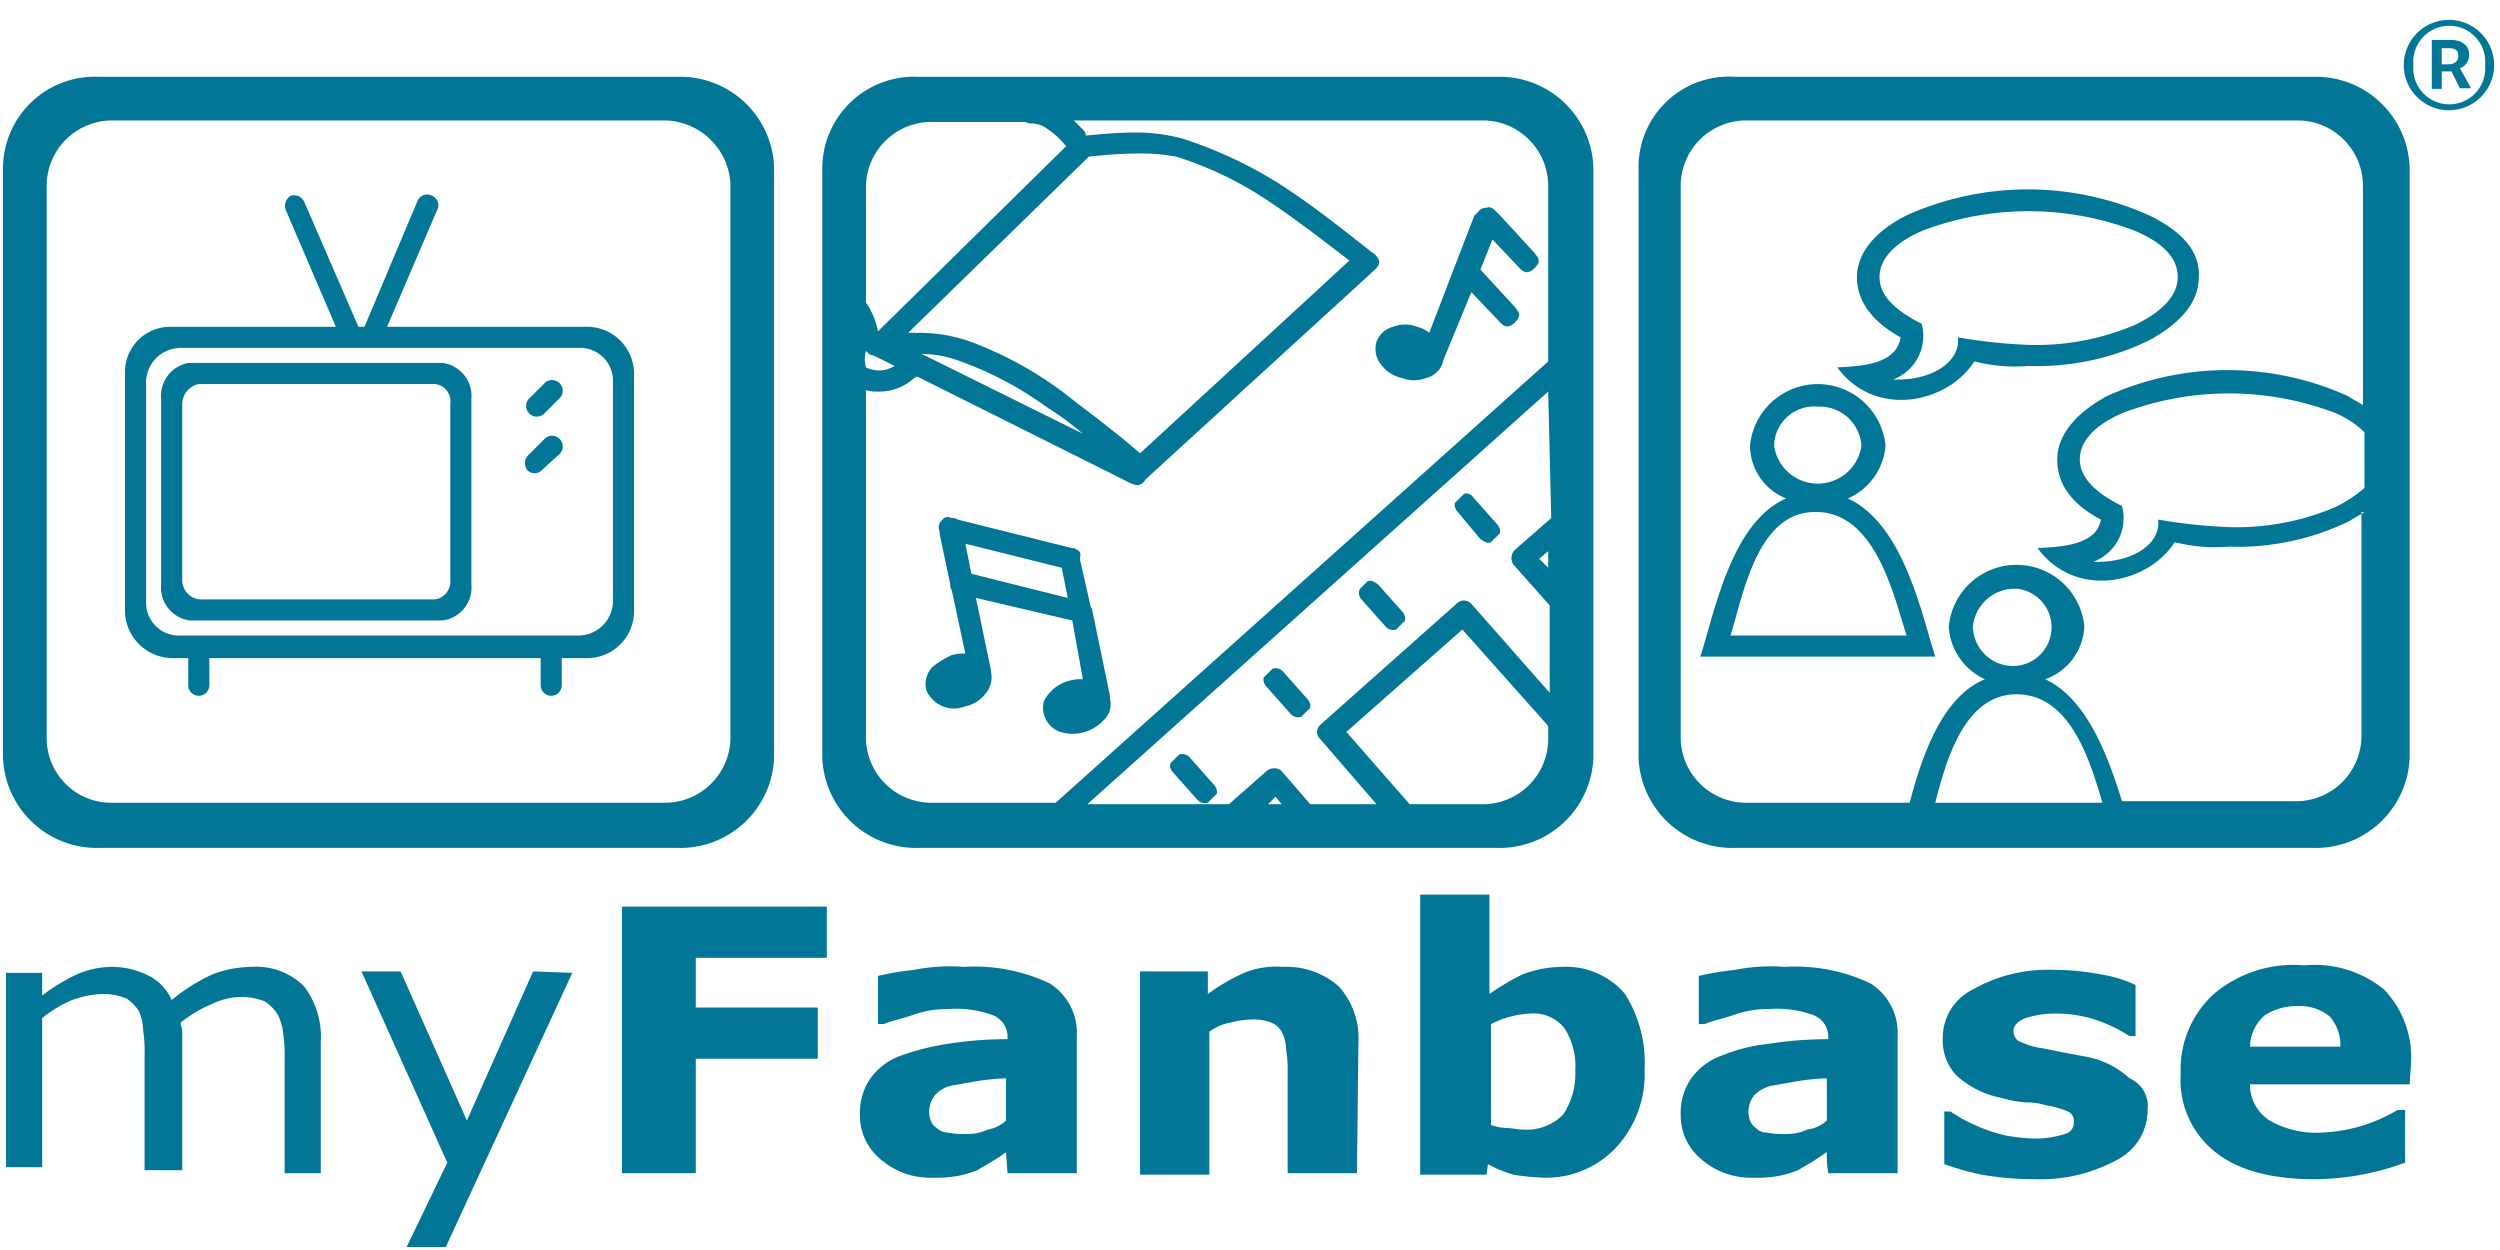
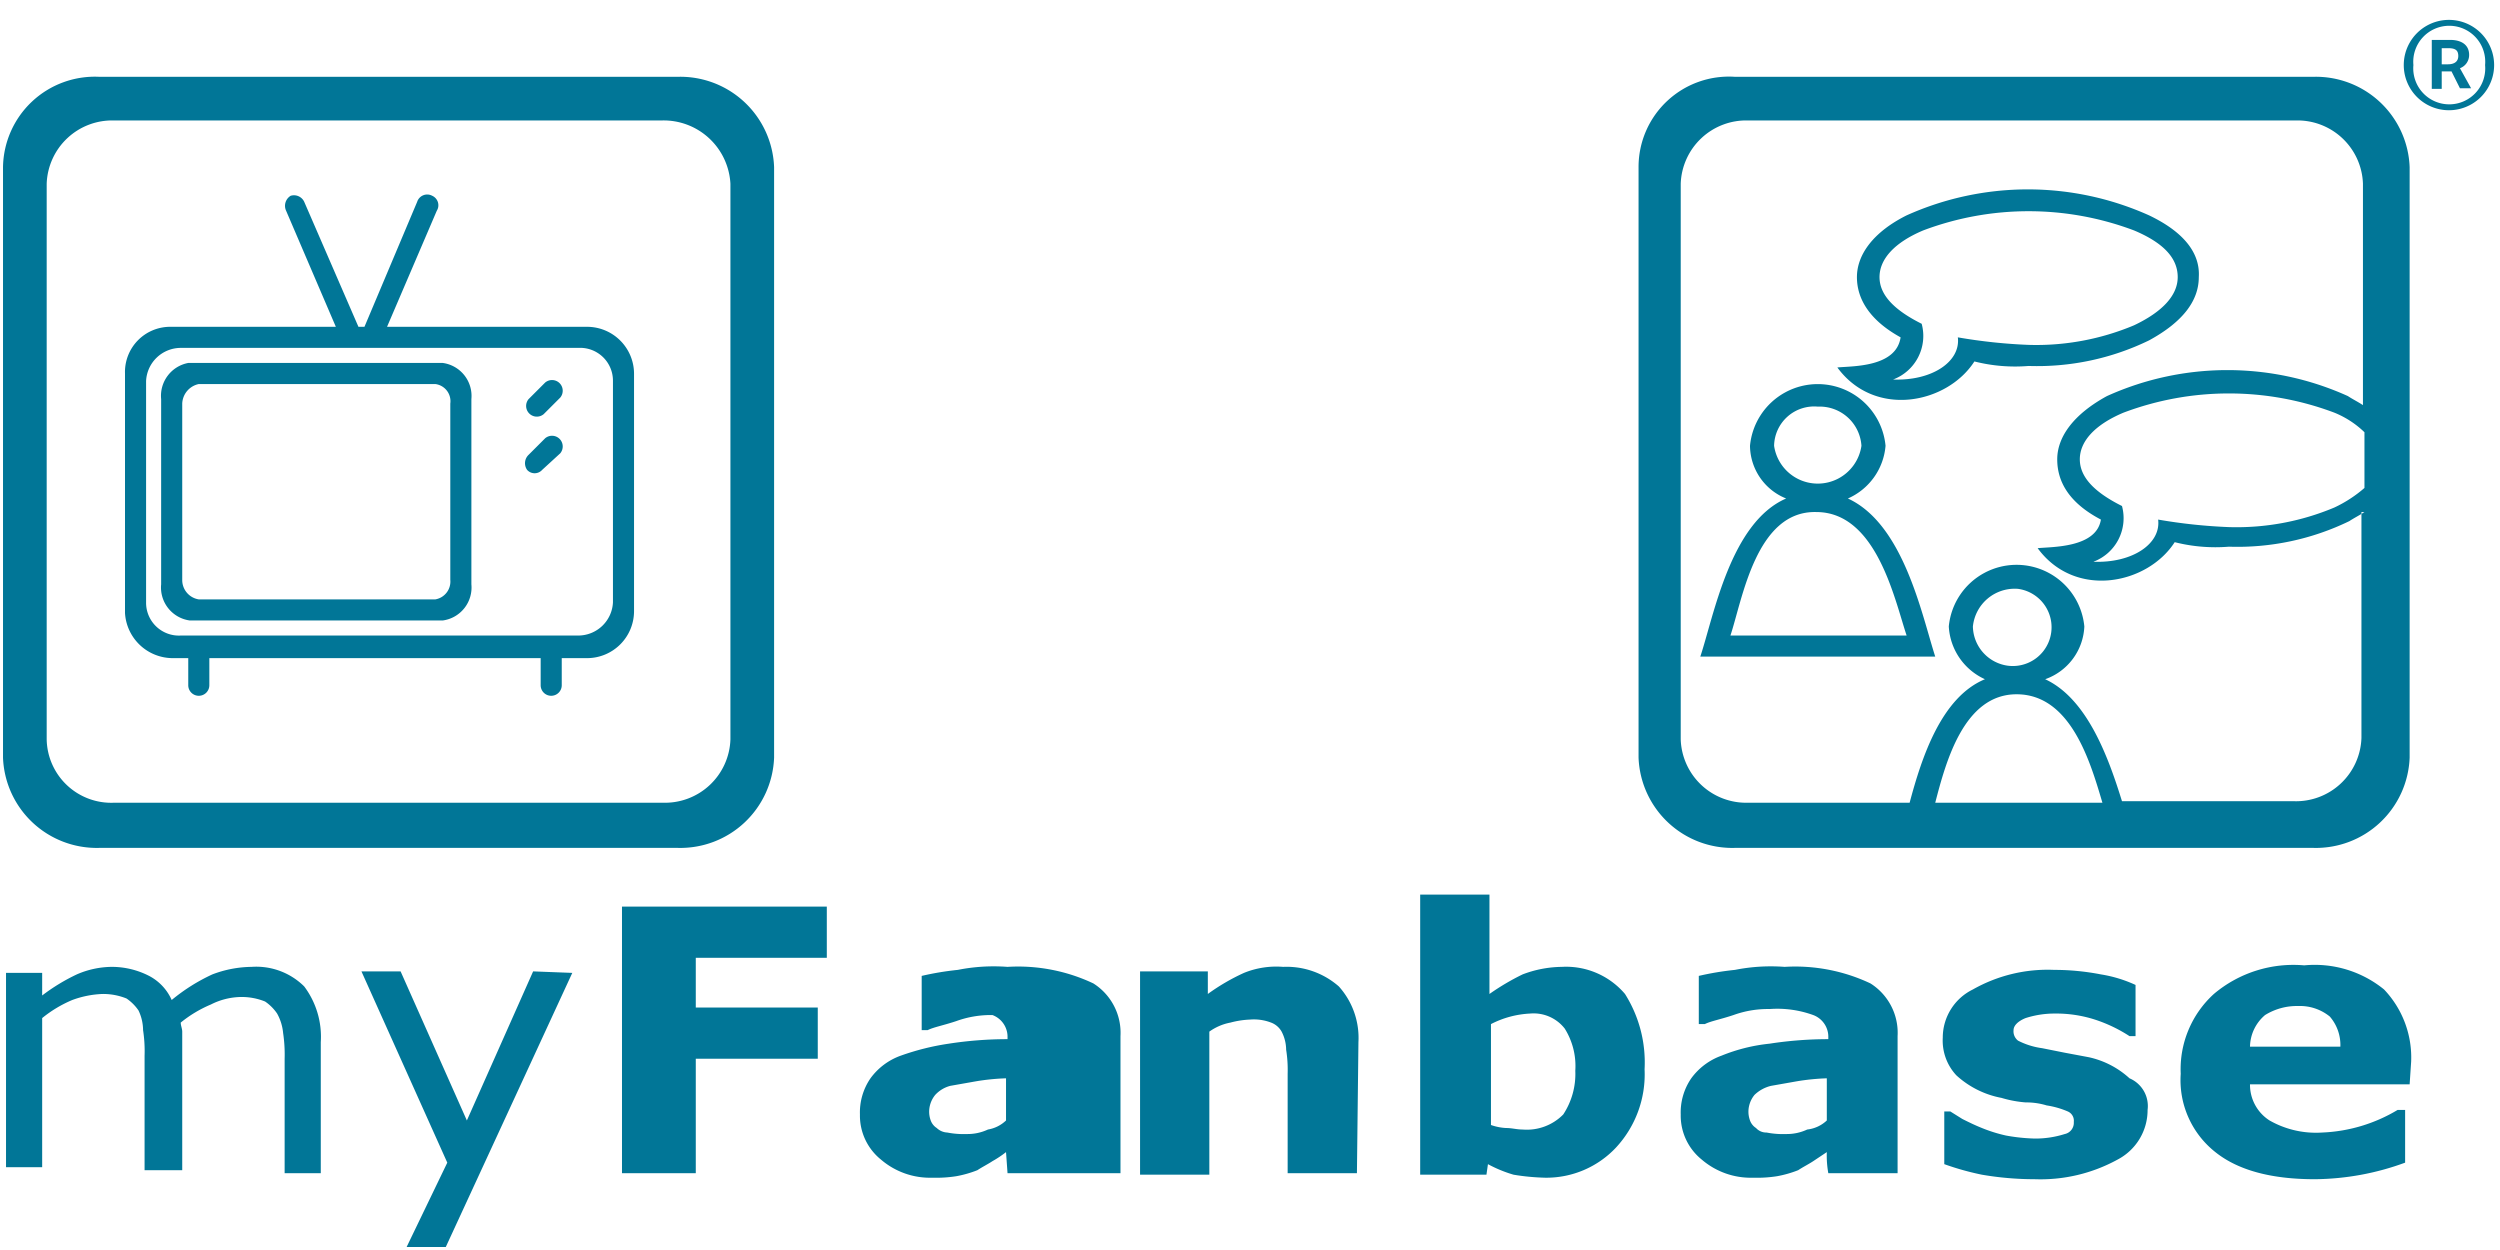
<svg xmlns="http://www.w3.org/2000/svg" viewBox="0 0 166 83">
  <defs>
    <style>.a,.b{fill:#017697;}.a{fill-rule:evenodd;}</style>
  </defs>
-   <path class="a" d="M21.3,77.9H18.9V70.3a9.7,9.7,0,0,0-.1-1.7,3.26,3.26,0,0,0-.4-1.3,3,3,0,0,0-.8-.8,4.15,4.15,0,0,0-1.6-.3,4.55,4.55,0,0,0-2,.5,8.17,8.17,0,0,0-2,1.2c0,.2.1.4.1.6v9.2H9.6V70.1a9.15,9.15,0,0,0-.1-1.7,3.08,3.08,0,0,0-.3-1.3,3,3,0,0,0-.8-.8A4.15,4.15,0,0,0,6.8,66a6.47,6.47,0,0,0-2,.4,8.17,8.17,0,0,0-2,1.2v9.9H.4V64.6H2.8v1.5a12.78,12.78,0,0,1,2.3-1.4,5.93,5.93,0,0,1,2.3-.5,5.42,5.42,0,0,1,2.5.6,3.32,3.32,0,0,1,1.5,1.6,12.35,12.35,0,0,1,2.7-1.7,7.51,7.51,0,0,1,2.6-.5,4.52,4.52,0,0,1,3.5,1.3,5.57,5.57,0,0,1,1.1,3.7ZM38,64.6,29.6,82.8H27l2.7-5.6L24,64.5h2.6L31,74.4l4.4-9.9Zm16.9-1H46.2v3.3h8.1v3.4H46.2v7.6H41.3V60.2H54.9ZM66.8,74.4V71.6a15,15,0,0,0-2,.2l-1.7.3a2.07,2.07,0,0,0-1,.6,1.78,1.78,0,0,0-.4,1,1.7,1.7,0,0,0,.1.7,1,1,0,0,0,.4.5,1.08,1.08,0,0,0,.7.3,5.7,5.7,0,0,0,1.3.1,3.19,3.19,0,0,0,1.4-.3A2.28,2.28,0,0,0,66.8,74.4Zm0,2.1a7,7,0,0,1-.9.6c-.3.2-.7.4-1,.6a7.37,7.37,0,0,1-1.4.4,8.6,8.6,0,0,1-1.6.1A5,5,0,0,1,58.5,77a3.75,3.75,0,0,1-1.4-3,4,4,0,0,1,.7-2.4,4.26,4.26,0,0,1,2-1.5,16.65,16.65,0,0,1,3.2-.8,25.61,25.61,0,0,1,3.9-.3v-.1a1.54,1.54,0,0,0-1-1.5A7,7,0,0,0,63,67a6.72,6.72,0,0,0-2.4.4c-.9.3-1.5.4-1.9.6h-.4V64.8a19.36,19.36,0,0,1,2.4-.4,12.22,12.22,0,0,1,3.3-.2,11.68,11.68,0,0,1,5.7,1.1,3.88,3.88,0,0,1,1.8,3.5v9.1H66.9Zm23.3,1.4H85.5V71.3a8.6,8.6,0,0,0-.1-1.6,2.66,2.66,0,0,0-.3-1.2,1.34,1.34,0,0,0-.7-.6,3.18,3.18,0,0,0-1.4-.2,5.85,5.85,0,0,0-1.3.2,3.51,3.51,0,0,0-1.4.6V78H75.7V64.5h4.5V66a13.77,13.77,0,0,1,2.4-1.4,5.69,5.69,0,0,1,2.6-.4,5.26,5.26,0,0,1,3.7,1.3,5.11,5.11,0,0,1,1.3,3.7ZM109.2,71a7.15,7.15,0,0,1-1.9,5.2,6.34,6.34,0,0,1-4.7,2,14.92,14.92,0,0,1-2.1-.2,8.65,8.65,0,0,1-1.7-.7l-.1.7H94.3V59.4h4.6V66a15.92,15.92,0,0,1,2.2-1.3,7.51,7.51,0,0,1,2.6-.5,5.13,5.13,0,0,1,4.2,1.8A8.52,8.52,0,0,1,109.2,71Zm-4.6.1a4.69,4.69,0,0,0-.7-2.8,2.62,2.62,0,0,0-2.3-1A6.32,6.32,0,0,0,99,68v6.7a3.55,3.55,0,0,0,1,.2c.4,0,.7.1,1.1.1a3.39,3.39,0,0,0,2.7-1,4.89,4.89,0,0,0,.8-2.9Zm16.7,3.3V71.6a15,15,0,0,0-2,.2l-1.7.3a2.38,2.38,0,0,0-1.1.6,1.78,1.78,0,0,0-.4,1,1.7,1.7,0,0,0,.1.7,1,1,0,0,0,.4.5.91.91,0,0,0,.7.3,5.7,5.7,0,0,0,1.3.1A3.19,3.19,0,0,0,120,75,2.26,2.26,0,0,0,121.3,74.4Zm0,2.1-.9.6c-.3.2-.7.4-1,.6a7.37,7.37,0,0,1-1.4.4,8.6,8.6,0,0,1-1.6.1A5,5,0,0,1,113,77a3.75,3.75,0,0,1-1.4-3,4,4,0,0,1,.7-2.4,4.26,4.26,0,0,1,2-1.5,11.56,11.56,0,0,1,3.2-.8,25.61,25.61,0,0,1,3.9-.3v-.1a1.54,1.54,0,0,0-1-1.5,7,7,0,0,0-2.9-.4,6.72,6.72,0,0,0-2.4.4c-.9.3-1.5.4-1.9.6h-.4V64.8a19.36,19.36,0,0,1,2.4-.4,12.22,12.22,0,0,1,3.3-.2,11.68,11.68,0,0,1,5.7,1.1,3.88,3.88,0,0,1,1.8,3.5v9.1h-4.6A6.6,6.6,0,0,1,121.3,76.5Zm21.3-2.8a3.71,3.71,0,0,1-2,3.3,10.64,10.64,0,0,1-5.5,1.3,20.68,20.68,0,0,1-3.5-.3,18.24,18.24,0,0,1-2.5-.7V73.8h.4l.8.5c.4.2.8.4,1.3.6a9.83,9.83,0,0,0,1.6.5,12.25,12.25,0,0,0,1.9.2,6.45,6.45,0,0,0,2-.3.76.76,0,0,0,.6-.8.67.67,0,0,0-.4-.7,5.73,5.73,0,0,0-1.4-.4,4.64,4.64,0,0,0-1.4-.2,7.58,7.58,0,0,1-1.6-.3,6.1,6.1,0,0,1-3-1.5,3.38,3.38,0,0,1-.9-2.5,3.56,3.56,0,0,1,2-3.2,10.06,10.06,0,0,1,5.4-1.3,16.28,16.28,0,0,1,3.1.3,8.78,8.78,0,0,1,2.3.7v3.4h-.4a9.73,9.73,0,0,0-2.3-1.1,8.42,8.42,0,0,0-2.7-.4,6.28,6.28,0,0,0-1.9.3c-.5.2-.8.5-.8.8a.78.78,0,0,0,.3.7,4.94,4.94,0,0,0,1.6.5l1.5.3,1.6.3a5.85,5.85,0,0,1,2.7,1.4,2,2,0,0,1,1.2,2.1ZM160,72H149.4a2.81,2.81,0,0,0,1.3,2.4,6.23,6.23,0,0,0,3.5.8,10.55,10.55,0,0,0,5-1.5h.5v3.5a17.75,17.75,0,0,1-6,1.1q-4.35,0-6.6-1.8a6.09,6.09,0,0,1-2.3-5.2A6.75,6.75,0,0,1,147,66a8.19,8.19,0,0,1,6-1.9,7.29,7.29,0,0,1,5.3,1.6,6.55,6.55,0,0,1,1.8,4.8Zm-4.6-2.5a2.88,2.88,0,0,0-.7-2,3.14,3.14,0,0,0-2.1-.7,4,4,0,0,0-2.2.6,2.81,2.81,0,0,0-1,2.1Z" />
+   <path class="a" d="M21.3,77.9H18.9V70.3a9.7,9.7,0,0,0-.1-1.7,3.26,3.26,0,0,0-.4-1.3,3,3,0,0,0-.8-.8,4.15,4.15,0,0,0-1.6-.3,4.55,4.55,0,0,0-2,.5,8.17,8.17,0,0,0-2,1.2c0,.2.1.4.1.6v9.2H9.6V70.1a9.15,9.15,0,0,0-.1-1.7,3.08,3.08,0,0,0-.3-1.3,3,3,0,0,0-.8-.8A4.15,4.15,0,0,0,6.8,66a6.47,6.47,0,0,0-2,.4,8.17,8.17,0,0,0-2,1.2v9.9H.4V64.6H2.8v1.5a12.78,12.78,0,0,1,2.3-1.4,5.93,5.93,0,0,1,2.3-.5,5.42,5.42,0,0,1,2.5.6,3.32,3.32,0,0,1,1.5,1.6,12.35,12.35,0,0,1,2.7-1.7,7.51,7.51,0,0,1,2.6-.5,4.52,4.52,0,0,1,3.5,1.3,5.57,5.57,0,0,1,1.1,3.7ZM38,64.6,29.6,82.8H27l2.7-5.6L24,64.5h2.6L31,74.4l4.4-9.9Zm16.9-1H46.2v3.3h8.1v3.4H46.2v7.6H41.3V60.2H54.9ZM66.8,74.4V71.6a15,15,0,0,0-2,.2l-1.7.3a2.07,2.07,0,0,0-1,.6,1.78,1.78,0,0,0-.4,1,1.7,1.7,0,0,0,.1.7,1,1,0,0,0,.4.5,1.08,1.08,0,0,0,.7.3,5.7,5.7,0,0,0,1.3.1,3.19,3.19,0,0,0,1.4-.3A2.28,2.28,0,0,0,66.8,74.4Zm0,2.1a7,7,0,0,1-.9.6c-.3.2-.7.4-1,.6a7.37,7.37,0,0,1-1.4.4,8.6,8.6,0,0,1-1.6.1A5,5,0,0,1,58.5,77a3.75,3.75,0,0,1-1.4-3,4,4,0,0,1,.7-2.4,4.26,4.26,0,0,1,2-1.5,16.65,16.65,0,0,1,3.2-.8,25.61,25.61,0,0,1,3.9-.3v-.1a1.54,1.54,0,0,0-1-1.5a6.72,6.72,0,0,0-2.4.4c-.9.3-1.5.4-1.9.6h-.4V64.8a19.36,19.36,0,0,1,2.4-.4,12.22,12.22,0,0,1,3.3-.2,11.68,11.68,0,0,1,5.7,1.1,3.88,3.88,0,0,1,1.8,3.5v9.1H66.9Zm23.3,1.4H85.5V71.3a8.6,8.6,0,0,0-.1-1.6,2.66,2.66,0,0,0-.3-1.2,1.34,1.34,0,0,0-.7-.6,3.18,3.18,0,0,0-1.4-.2,5.85,5.85,0,0,0-1.3.2,3.51,3.51,0,0,0-1.4.6V78H75.7V64.5h4.5V66a13.77,13.77,0,0,1,2.4-1.4,5.69,5.69,0,0,1,2.6-.4,5.26,5.26,0,0,1,3.7,1.3,5.11,5.11,0,0,1,1.3,3.7ZM109.2,71a7.15,7.15,0,0,1-1.9,5.2,6.34,6.34,0,0,1-4.7,2,14.92,14.92,0,0,1-2.1-.2,8.65,8.65,0,0,1-1.7-.7l-.1.7H94.3V59.4h4.6V66a15.92,15.92,0,0,1,2.2-1.3,7.51,7.51,0,0,1,2.6-.5,5.13,5.13,0,0,1,4.2,1.8A8.52,8.52,0,0,1,109.2,71Zm-4.6.1a4.69,4.69,0,0,0-.7-2.8,2.62,2.62,0,0,0-2.3-1A6.32,6.32,0,0,0,99,68v6.7a3.55,3.55,0,0,0,1,.2c.4,0,.7.1,1.1.1a3.39,3.39,0,0,0,2.7-1,4.89,4.89,0,0,0,.8-2.9Zm16.7,3.3V71.6a15,15,0,0,0-2,.2l-1.7.3a2.38,2.38,0,0,0-1.1.6,1.78,1.78,0,0,0-.4,1,1.7,1.7,0,0,0,.1.7,1,1,0,0,0,.4.5.91.91,0,0,0,.7.3,5.7,5.7,0,0,0,1.3.1A3.19,3.19,0,0,0,120,75,2.26,2.26,0,0,0,121.3,74.4Zm0,2.1-.9.6c-.3.2-.7.4-1,.6a7.37,7.37,0,0,1-1.4.4,8.6,8.6,0,0,1-1.6.1A5,5,0,0,1,113,77a3.75,3.75,0,0,1-1.4-3,4,4,0,0,1,.7-2.4,4.26,4.26,0,0,1,2-1.5,11.56,11.56,0,0,1,3.2-.8,25.61,25.61,0,0,1,3.9-.3v-.1a1.54,1.54,0,0,0-1-1.5,7,7,0,0,0-2.9-.4,6.72,6.72,0,0,0-2.4.4c-.9.3-1.5.4-1.9.6h-.4V64.8a19.36,19.36,0,0,1,2.4-.4,12.22,12.22,0,0,1,3.3-.2,11.68,11.68,0,0,1,5.7,1.1,3.88,3.88,0,0,1,1.8,3.5v9.1h-4.6A6.6,6.6,0,0,1,121.3,76.5Zm21.3-2.8a3.71,3.71,0,0,1-2,3.3,10.64,10.64,0,0,1-5.5,1.3,20.68,20.68,0,0,1-3.5-.3,18.24,18.24,0,0,1-2.5-.7V73.8h.4l.8.5c.4.2.8.4,1.3.6a9.83,9.83,0,0,0,1.6.5,12.25,12.25,0,0,0,1.9.2,6.45,6.45,0,0,0,2-.3.76.76,0,0,0,.6-.8.67.67,0,0,0-.4-.7,5.73,5.73,0,0,0-1.4-.4,4.64,4.64,0,0,0-1.4-.2,7.58,7.58,0,0,1-1.6-.3,6.1,6.1,0,0,1-3-1.5,3.38,3.38,0,0,1-.9-2.5,3.56,3.56,0,0,1,2-3.2,10.06,10.06,0,0,1,5.4-1.3,16.28,16.28,0,0,1,3.1.3,8.78,8.78,0,0,1,2.3.7v3.4h-.4a9.73,9.73,0,0,0-2.3-1.1,8.42,8.42,0,0,0-2.7-.4,6.28,6.28,0,0,0-1.9.3c-.5.2-.8.5-.8.8a.78.78,0,0,0,.3.7,4.94,4.94,0,0,0,1.6.5l1.5.3,1.6.3a5.85,5.85,0,0,1,2.7,1.4,2,2,0,0,1,1.2,2.1ZM160,72H149.4a2.81,2.81,0,0,0,1.3,2.4,6.23,6.23,0,0,0,3.5.8,10.55,10.55,0,0,0,5-1.5h.5v3.5a17.75,17.75,0,0,1-6,1.1q-4.35,0-6.6-1.8a6.09,6.09,0,0,1-2.3-5.2A6.75,6.75,0,0,1,147,66a8.19,8.19,0,0,1,6-1.9,7.29,7.29,0,0,1,5.3,1.6,6.55,6.55,0,0,1,1.8,4.8Zm-4.6-2.5a2.88,2.88,0,0,0-.7-2,3.14,3.14,0,0,0-2.1-.7,4,4,0,0,0-2.2.6,2.81,2.81,0,0,0-1,2.1Z" />
  <path class="a" d="M122.7,33.1c3.7,1.7,4.9,7.7,5.8,10.5H112.9c.9-2.7,2-8.9,5.7-10.5a3.81,3.81,0,0,1-2.4-3.5,4.52,4.52,0,0,1,9,0A4.2,4.2,0,0,1,122.7,33.1ZM157,34c-.3.2-.7.4-1,.6a17,17,0,0,1-8,1.7,11,11,0,0,1-3.6-.3c-1.8,2.8-6.6,3.8-9.1.4.9-.1,3.9,0,4.2-1.9-2.1-1.1-2.9-2.5-2.9-4s1.1-3,3.3-4.2a19.41,19.41,0,0,1,16,0c.3.2.7.4,1,.6V12.2A4.35,4.35,0,0,0,152.4,8H116.1a4.35,4.35,0,0,0-4.5,4.2V49.1a4.35,4.35,0,0,0,4.5,4.2h10.7c.8-3,2.1-7,5-8.2a4.09,4.09,0,0,1-2.4-3.5,4.52,4.52,0,0,1,9,0,3.89,3.89,0,0,1-2.6,3.5c2.8,1.3,4.2,5.2,5.1,8.1h11.4a4.35,4.35,0,0,0,4.5-4.2V34Zm-36.3-7a2.78,2.78,0,0,1,2.9,2.6,2.93,2.93,0,0,1-5.8,0A2.66,2.66,0,0,1,120.7,27Zm-.1,7c4,0,5.2,5.8,6,8.2H114.9C115.7,39.8,116.6,33.9,120.6,34ZM115.2,5.1h38.4a6.23,6.23,0,0,1,6.4,6V50.3a6.23,6.23,0,0,1-6.4,6H115.2a6.23,6.23,0,0,1-6.4-6V11.1A6,6,0,0,1,115.2,5.1Zm18.8,34a2.57,2.57,0,0,1-.7,5.1,2.68,2.68,0,0,1-2.3-2.6A2.79,2.79,0,0,1,134,39.1Zm-.1,7c3.6,0,4.9,4.5,5.7,7.2H128.5c.7-2.7,1.9-7.2,5.4-7.2Zm10.7-27.7c0,1.2-1,2.3-2.9,3.2a16.76,16.76,0,0,1-7,1.3,35.59,35.59,0,0,1-4.7-.5c.2,1.6-1.7,2.9-4.3,2.8a3.09,3.09,0,0,0,1.9-3.7c-1.8-.9-2.8-1.9-2.8-3.1s1-2.3,2.9-3.1a19.85,19.85,0,0,1,14,0C143.6,16.1,144.6,17.1,144.6,18.4Zm1.4,0q0,2.4-3.3,4.2a17,17,0,0,1-8,1.7,11,11,0,0,1-3.6-.3c-1.8,2.8-6.6,3.8-9.1.4,1-.1,3.9,0,4.2-2-2-1.1-2.9-2.5-2.9-4s1.1-3,3.3-4.1a19.65,19.65,0,0,1,16.1,0C145,15.4,146.1,16.8,146,18.4Zm11,14a8.58,8.58,0,0,1-2,1.3,16.76,16.76,0,0,1-7,1.3,35.59,35.59,0,0,1-4.7-.5c.2,1.6-1.7,2.9-4.3,2.8a3.09,3.09,0,0,0,1.9-3.7c-1.8-.9-2.8-1.9-2.8-3.1s1-2.3,2.9-3.1a19.85,19.85,0,0,1,14,0,6.25,6.25,0,0,1,2,1.3Z" />
-   <path class="a" d="M61,5.1H99.4a6.23,6.23,0,0,1,6.4,6V50.3a6.23,6.23,0,0,1-6.4,6H61a6.23,6.23,0,0,1-6.4-6V11.1A6.1,6.1,0,0,1,61,5.1ZM76.1,31.8c-.4.6-.7.4-1,.3L60.9,25l-.2.1a3.41,3.41,0,0,1-2.4.9,2.2,2.2,0,0,1-.8-.1V49.1A4.35,4.35,0,0,0,62,53.3h8.1L102.8,24V12.2A4.35,4.35,0,0,0,98.3,8h-27l.6.6a.52.52,0,0,1,.2.4c1.1-.1,2.1-.2,3.2-.2a11.7,11.7,0,0,1,3.2.4,28.33,28.33,0,0,1,6.6,3.1c2,1.3,3.9,2.8,5.8,4.3.1.1.3.2.4.3.5.5.2.8,0,1Zm9,21.6-.4-.5-.5.5Zm17.7-5.2-5.7-6.4-7.7,6.8,4.2,4.8h4.7a4.35,4.35,0,0,0,4.5-4.2Zm0-11.6-.6.5.6.6Zm0-10.6L72.2,53.4h9.4l2.5-2.2a.76.76,0,0,1,1,0L87,53.4h4.4L87.6,49a.63.63,0,0,1,.1-.9l9-8a.67.67,0,0,1,1,0l5.2,5.9V40.2l-2.4-2.7a.77.77,0,0,1,.1-1l2.4-2.1ZM79,50.3l1.6,1.8c.2.2.3.6.1.7l-.5.5a.66.66,0,0,1-.7-.2l-1.6-1.8c-.2-.2-.3-.6-.1-.7l.5-.5A.66.66,0,0,1,79,50.3Zm6.2-5.7,1.6,1.8c.2.2.3.6.1.7l-.5.5a.66.66,0,0,1-.7-.2l-1.6-1.8c-.2-.2-.3-.6-.1-.7l.5-.5A.66.66,0,0,1,85.2,44.6Zm6.3-5.8,1.6,1.8c.2.2.3.6.1.7l-.5.5a.66.66,0,0,1-.7-.2l-1.6-1.8a.63.63,0,0,1-.1-.7l.5-.5C91,38.5,91.2,38.6,91.5,38.8ZM97.8,33l1.6,1.8c.2.2.3.6.1.7L99,36c-.2.1-.4,0-.7-.2L96.8,34c-.2-.2-.3-.6-.1-.7l.5-.5C97.3,32.7,97.7,32.8,97.8,33ZM61.2,23.5l10.7,5.3a19.52,19.52,0,0,0-2.3-1.7A23.24,23.24,0,0,0,63.8,24,7.51,7.51,0,0,0,61.2,23.5Zm14.5,6.6L89.6,17.3c-1.7-1.3-3.5-2.7-5.3-3.9a23.7,23.7,0,0,0-6.2-3,12.74,12.74,0,0,0-2.8-.2c-1,0-2,.1-3,.2l-12,11.7h.9a10.47,10.47,0,0,1,3,.5,24.65,24.65,0,0,1,6.2,3.3C72.2,27.3,74.1,28.7,75.7,30.1Zm-18.2-10,.2.3a5.23,5.23,0,0,1,.6,1.6L70.8,9.7l-.1-.1a5.24,5.24,0,0,0-1.1-1,1.78,1.78,0,0,0-1-.4.9.9,0,0,1-.5-.1H62a4.35,4.35,0,0,0-4.5,4.2Zm0,4.3a2.35,2.35,0,0,0,.8.2,2,2,0,0,0,1.1-.3L58,23.6a.52.52,0,0,1-.4-.2l-.1-.1A2.05,2.05,0,0,0,57.5,24.4Zm5.7,19.1a2.77,2.77,0,0,1,.9-.1l-.9-4.2a.6.6,0,0,1-.1-.4l-.7-3.3v-.2a.63.63,0,0,1,.2-.8c.1-.2.4-.2.6-.1a.6.6,0,0,1,.4.1l7.6,1.9a.37.37,0,0,1,.3.1c.2.1.3.2.2.6l.7,3.1a.35.35,0,0,0,.1.2l1.2,5.8v.2a1.42,1.42,0,0,1-.4,1.4,2.8,2.8,0,0,1-2.9.8,1.71,1.71,0,0,1-1.1-2,2.09,2.09,0,0,1,.4-.6,2.58,2.58,0,0,1,1.3-.8,2.77,2.77,0,0,1,.9-.1l-.7-3.9-6.4-1.5,1,4.8v.1a1.67,1.67,0,0,1-.4,1.5,2.22,2.22,0,0,1-1.3.8,2,2,0,0,1-1.5,0,2,2,0,0,1-1.1-1.1,1.67,1.67,0,0,1,.4-1.5A5.67,5.67,0,0,1,63.2,43.5Zm.9-7.4.4,2,6.4,1.6-.4-2ZM98.7,13.8c.2-.1.4,0,.6.2l.3.3,2.3,2.5c.2.3.5.5,0,1s-.8.2-1,0l-1.8-1.9-.8,2,2.3,2.5c.2.3.5.5,0,1s-.8.2-1,0l-1.9-2L95.8,24v.1a1.57,1.57,0,0,1-1.1,1,2.2,2.2,0,0,1-1.6,0,2.3,2.3,0,0,1-1.4-.9,1.63,1.63,0,0,1-.3-1.5,1.57,1.57,0,0,1,1.1-1,2.21,2.21,0,0,1,1.6,0,2,2,0,0,1,.8.4l3-7.8C98.2,14.1,98.2,13.8,98.7,13.8Z" />
  <path class="a" d="M6.6,5.1H45a6.23,6.23,0,0,1,6.4,6V50.3a6.23,6.23,0,0,1-6.4,6H6.6a6.23,6.23,0,0,1-6.4-6V11.1A6.1,6.1,0,0,1,6.6,5.1ZM7.6,8H43.9a4.44,4.44,0,0,1,4.6,4.2V49.1A4.35,4.35,0,0,1,44,53.3H7.6a4.29,4.29,0,0,1-4.5-4.2V12.2A4.35,4.35,0,0,1,7.6,8Zm3.7,13.7h11L19,14a.78.78,0,0,1,.3-1,.75.75,0,0,1,.9.4l3.6,8.3h.4l3.5-8.3a.7.7,0,0,1,1-.4.69.69,0,0,1,.3,1l-3.3,7.7H39a3.12,3.12,0,0,1,3.1,3.1V40.6A3.12,3.12,0,0,1,39,43.7H37.3v1.8a.7.7,0,0,1-1.4,0V43.7h-22v1.8a.7.7,0,1,1-1.4,0V43.7h-1a3.18,3.18,0,0,1-3.2-3V24.8A3,3,0,0,1,11.3,21.7Zm.7,1.4H38.4a2.18,2.18,0,0,1,2.3,2.2V40a2.31,2.31,0,0,1-2.3,2.2H12A2.18,2.18,0,0,1,9.7,40V25.3A2.31,2.31,0,0,1,12,23.1Zm.5,1H29.4a2.21,2.21,0,0,1,1.9,2.4V38.8a2.21,2.21,0,0,1-1.9,2.4H12.6a2.21,2.21,0,0,1-1.9-2.4V26.5A2.22,2.22,0,0,1,12.5,24.1Zm.7,1.4H28.9a1.15,1.15,0,0,1,1,1.3V38.5a1.2,1.2,0,0,1-1,1.3H13.2a1.3,1.3,0,0,1-1.1-1.3V26.8A1.38,1.38,0,0,1,13.2,25.5Zm21.9,1,1.1-1.1a.71.71,0,0,1,1,1l-1.1,1.1a.71.71,0,0,1-1-1Zm0,3.7,1.1-1.1a.71.71,0,0,1,1,1L36,31.2a.67.67,0,0,1-1,0A.77.77,0,0,1,35.1,30.2Z" />
  <path class="b" d="M159.61,4.32a3,3,0,1,1,6,0,3,3,0,1,1-6,0Zm5.4,0a2.39,2.39,0,1,0-4.76,0,2.39,2.39,0,1,0,4.76,0Zm-3.54-1.67h1.22c.67,0,1.26.27,1.26,1a.93.93,0,0,1-.61.88l.74,1.33h-.74l-.56-1.12h-.65V5.9h-.66Zm1.07,1.62c.44,0,.69-.19.69-.55s-.17-.52-.65-.52h-.45V4.27Z" />
</svg>